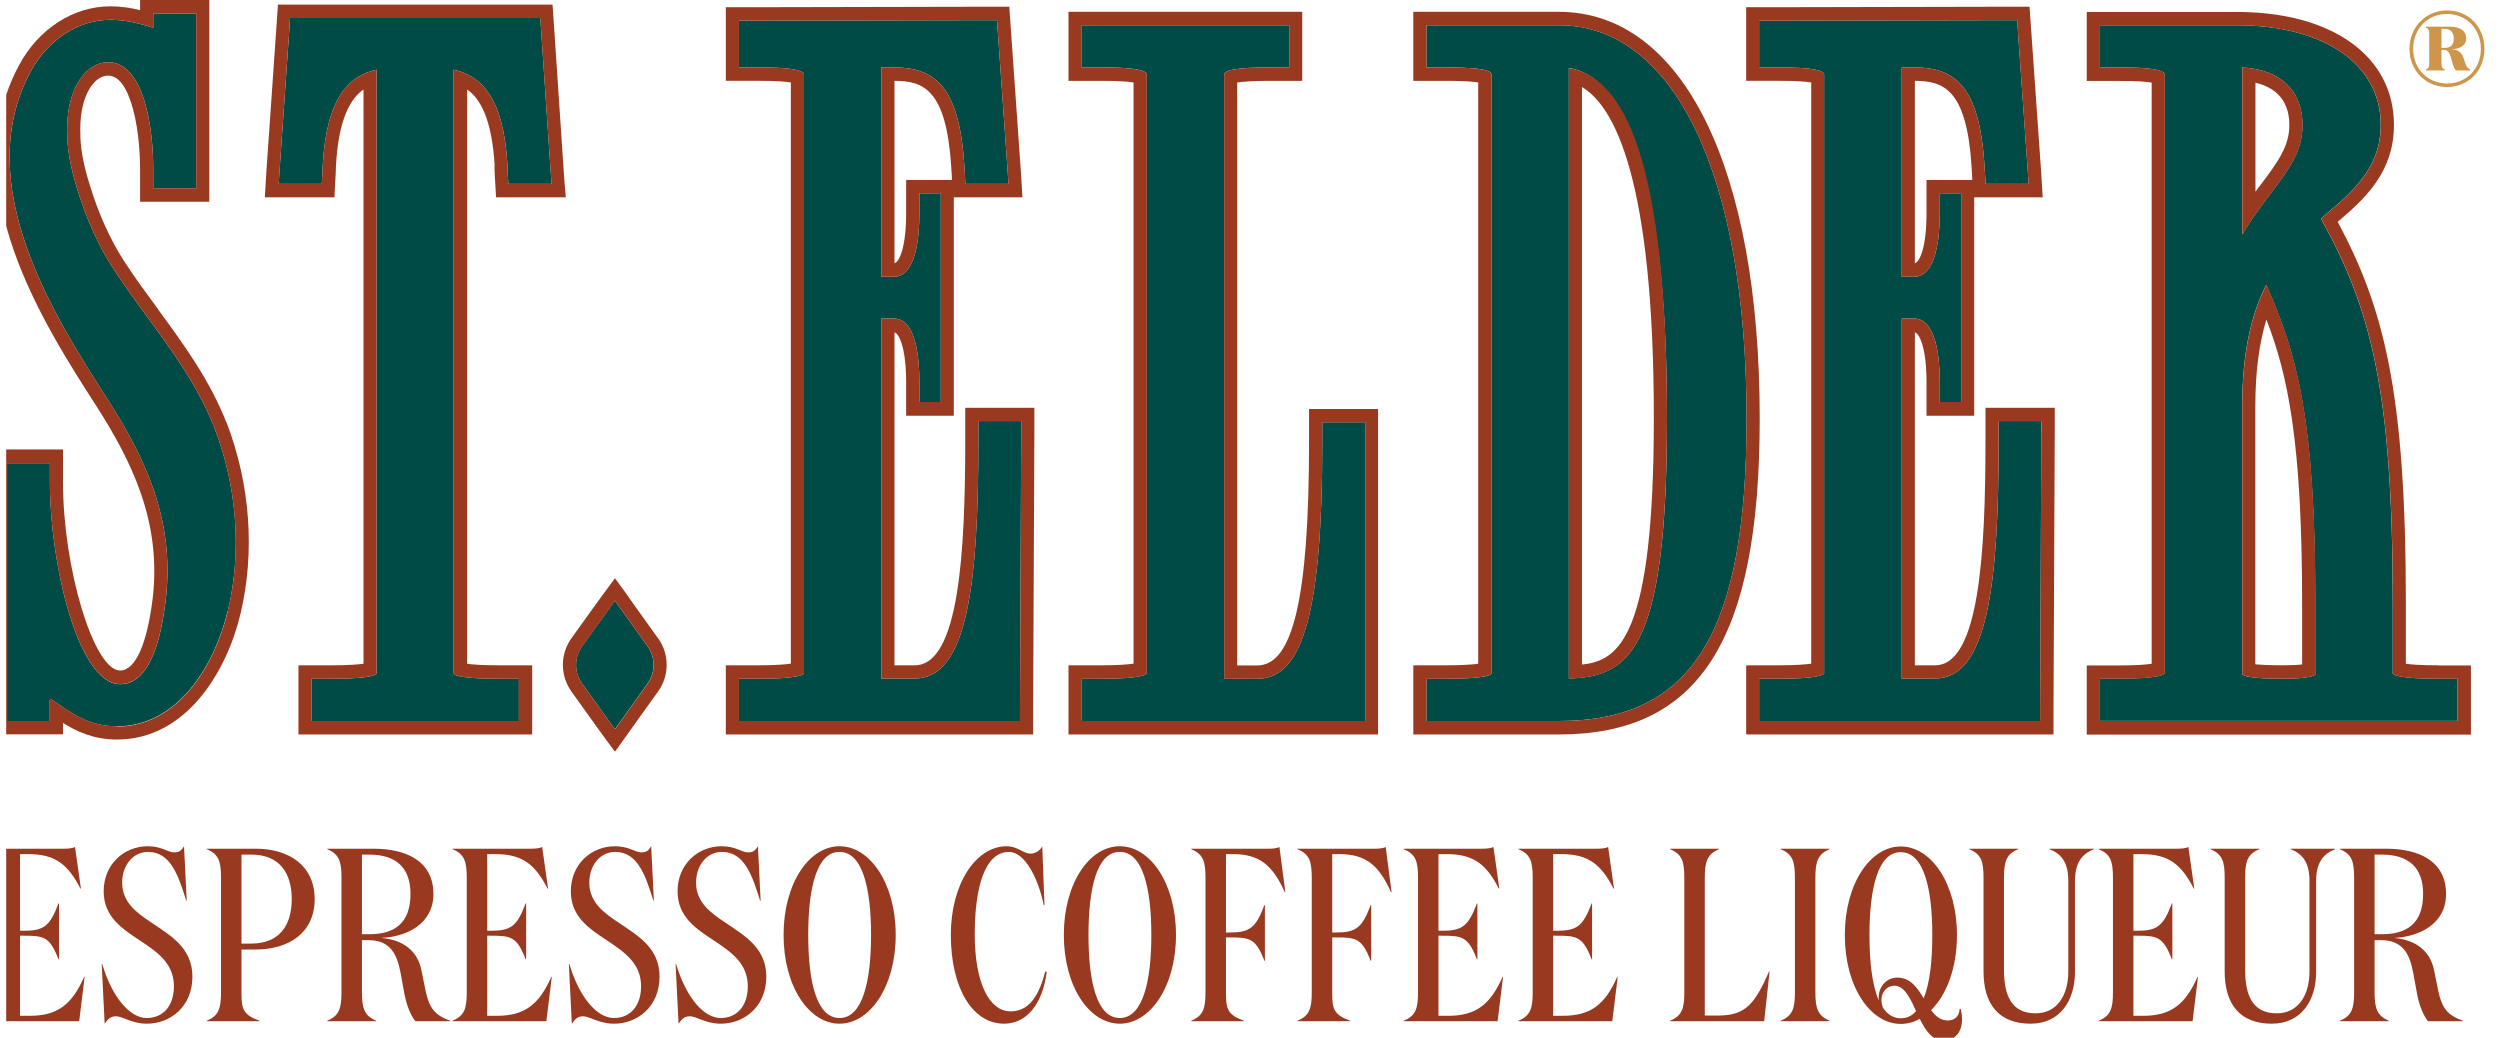
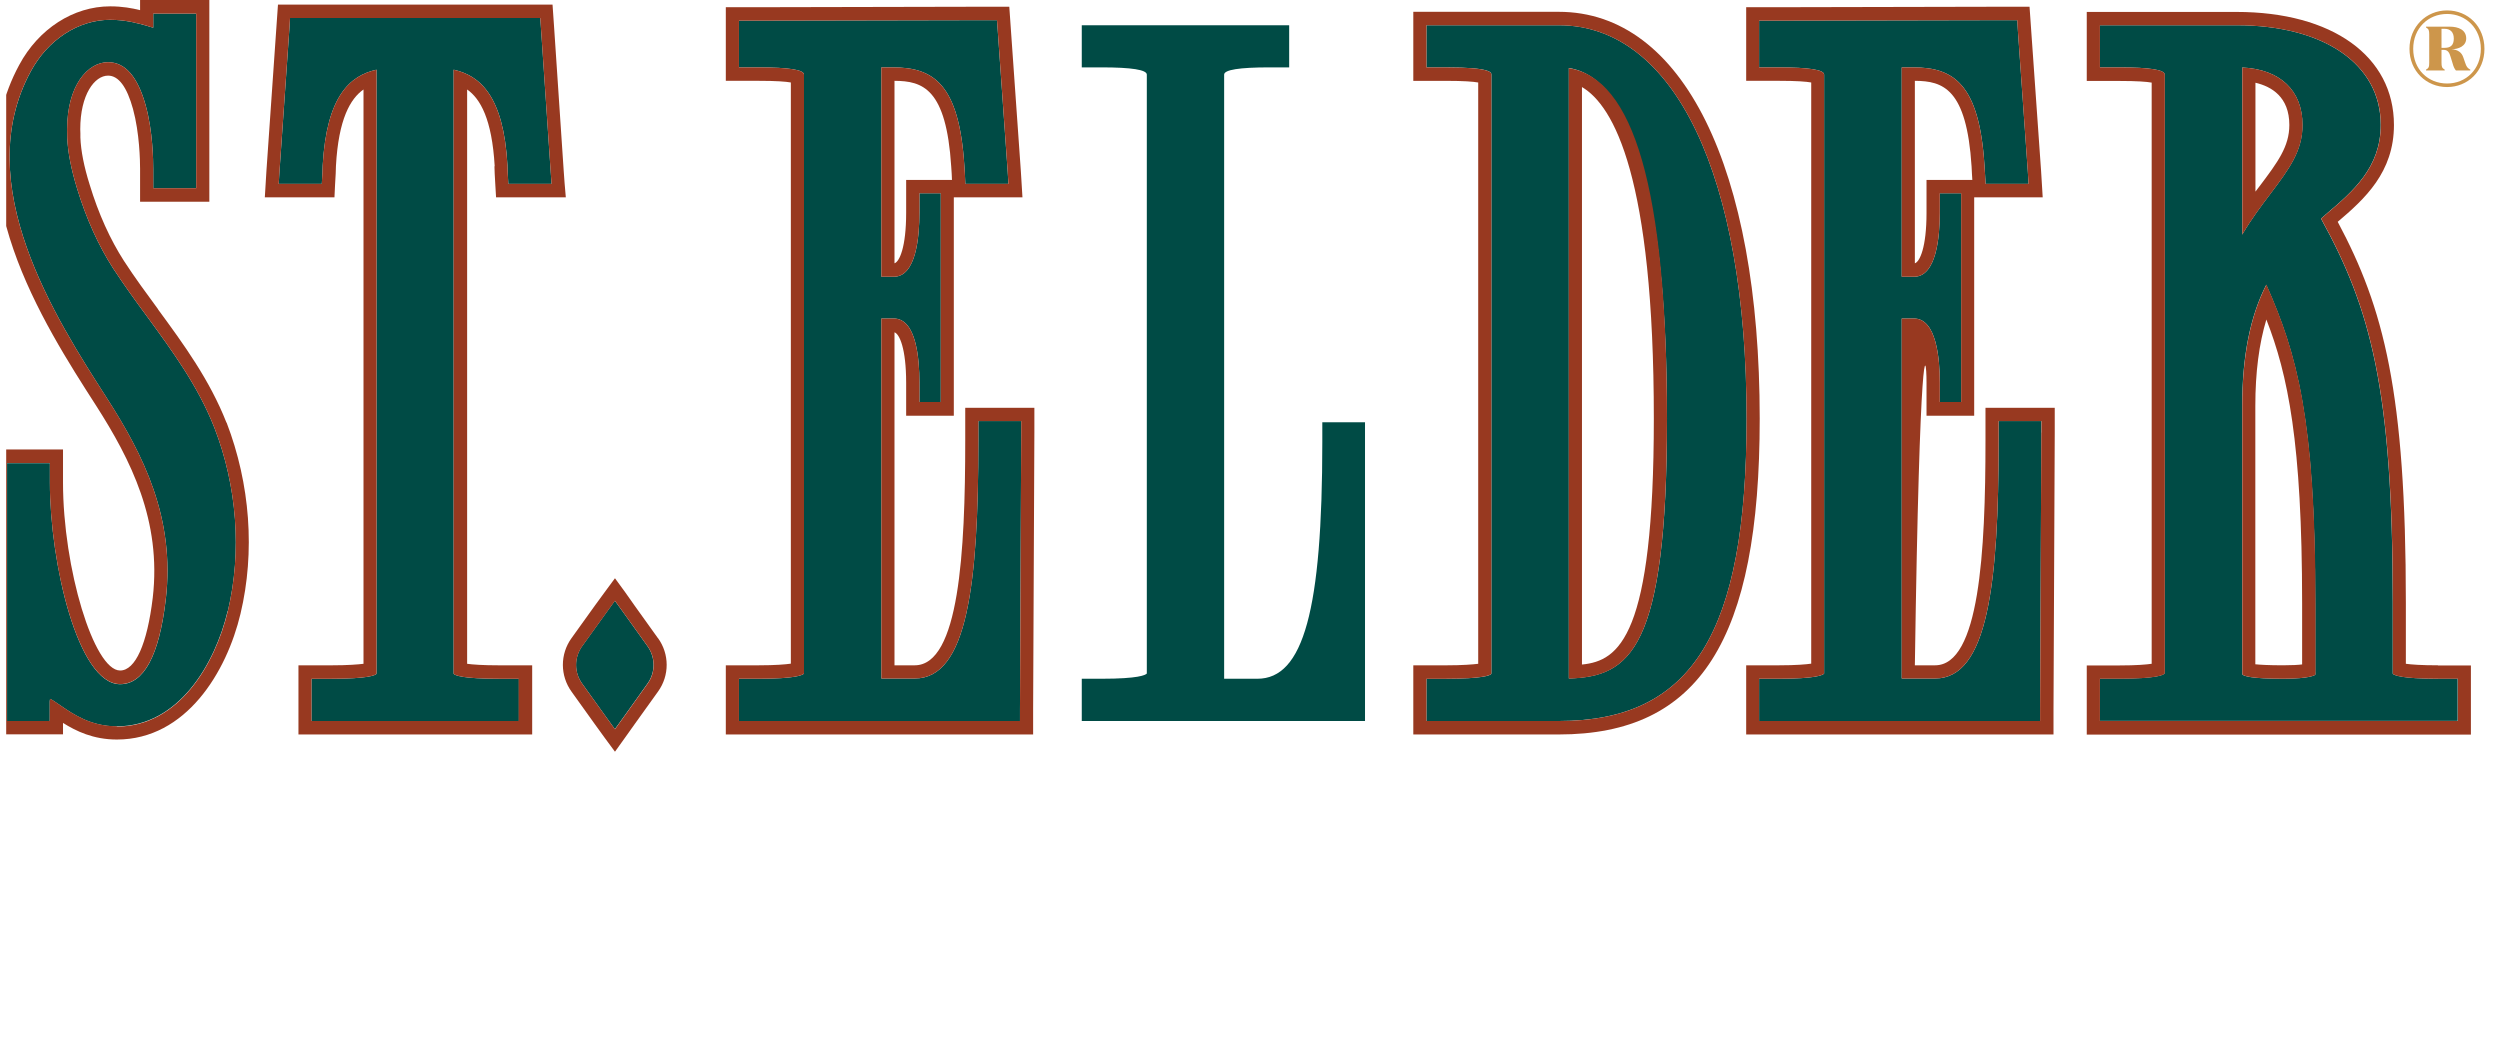
<svg xmlns="http://www.w3.org/2000/svg" width="212" height="88" viewBox="0 0 212 88" fill="none">
  <g clip-path="url(#clip0_583_454)">
    <path d="M19.312 51.792C18.238 56.311 15.144 61.594 9.902 61.594C7.702 61.594 6.229 60.583 5.145 59.84C4.85 59.647 4.45 59.346 4.25 59.27C4.239 59.303 4.218 59.389 4.218 59.485V61.153H0.598V39.277H4.229V40.923C4.229 47.735 6.608 58.022 10.186 58.022C12.197 58.022 13.502 55.601 14.059 50.834C14.87 43.926 12.144 38.567 9.081 33.789C4.713 26.988 -2.581 15.625 2.608 6.059C4.06 3.369 6.639 1.68 9.344 1.68C10.681 1.68 11.702 1.981 12.449 2.185C12.649 2.25 12.828 2.314 12.996 2.347V1.152H16.638V15.959H12.996V14.312C12.996 13.602 12.965 11.138 12.354 8.932C11.681 6.511 10.618 5.274 9.165 5.274C7.45 5.274 5.692 7.232 5.692 10.966C5.692 11.213 5.702 11.472 5.702 11.719C5.755 12.903 6.029 14.345 6.544 16.013C7.323 18.563 8.355 20.833 9.586 22.749C10.502 24.148 11.502 25.536 12.491 26.87C14.596 29.754 16.796 32.735 18.185 36.286C20.101 41.246 20.522 46.766 19.322 51.813L19.312 51.792Z" fill="#004B45" />
    <path d="M42.34 57.56H44.003V61.143H26.415V57.56H28.089C31.236 57.56 31.825 57.258 31.92 57.151C31.92 57.14 31.931 57.108 31.931 57.032V5.909C29.731 6.404 27.7 8.061 27.363 14.033L27.342 14.668L27.289 15.593H23.637L23.7 14.56L24.542 2.433L24.595 1.529H45.813L45.877 2.433L46.698 14.56L46.771 15.593H43.108L43.056 14.668L43.035 14.033C42.709 8.072 40.667 6.404 38.467 5.909V57.14C38.593 57.269 39.182 57.56 42.319 57.56H42.34Z" fill="#004B45" />
    <path d="M173.106 35.725V36.694L173.001 60.173V61.142H149.172V57.558H150.845C153.992 57.558 154.582 57.246 154.687 57.117V6.327C154.687 5.918 153.393 5.714 150.845 5.714H149.172V1.754H150.151L170.149 1.711H171.064L171.117 2.615L171.959 14.559L172.022 15.592H168.38L168.328 14.688L168.286 14.043C167.854 7.102 165.644 5.714 162.255 5.714H161.265V23.469H162.307C164.212 23.469 164.497 20.069 164.497 18.035V16.388H166.307V34.09H164.497V32.443C164.497 30.42 164.212 27.009 162.307 27.009H161.265V57.537H164.097C168.57 57.537 169.486 49.477 169.486 37.361V35.704H173.117L173.106 35.725Z" fill="#004B45" />
    <path d="M86.599 35.725V36.694L86.493 60.173V61.142H62.664V57.558H64.338C67.485 57.558 68.064 57.246 68.179 57.117V6.327C68.179 5.918 66.885 5.714 64.338 5.714H62.664V1.754H63.643L83.63 1.711H84.546L84.609 2.615L85.451 14.559L85.514 15.592H81.862L81.82 14.688L81.778 14.043C81.336 7.102 79.136 5.714 75.726 5.714H74.737V23.469H75.789C77.694 23.469 77.968 20.069 77.968 18.035V16.388H79.778V34.09H77.968V32.443C77.968 30.42 77.705 27.009 75.789 27.009H74.737V57.537H77.568C82.052 57.537 82.967 49.477 82.967 37.361V35.704H86.599V35.725Z" fill="#004B45" />
    <path d="M115.753 35.821V61.141H91.734V57.558H93.408C96.555 57.558 97.134 57.245 97.25 57.116V6.326C97.25 5.918 95.955 5.713 93.408 5.713H91.734V2.141H109.322V5.713H107.649C105.101 5.713 103.807 5.918 103.807 6.326V57.558H106.628C110.533 57.558 112.132 51.736 112.132 37.468V35.81H115.764L115.753 35.821Z" fill="#004B45" />
    <path d="M132.185 2.141H120.965V5.713H122.628C126.47 5.713 126.47 6.165 126.47 6.326V57.03C126.47 57.095 126.47 57.138 126.459 57.149C126.375 57.267 125.775 57.558 122.628 57.558H120.965V61.141H132.185C143.489 61.141 148.11 53.705 148.11 35.498C148.11 14.924 142.005 2.141 132.185 2.141ZM133.037 57.547V5.767C138.479 6.628 141.363 16.84 141.363 35.488C141.363 55.126 138.237 57.375 133.037 57.536V57.547Z" fill="#004B45" />
    <path d="M206.746 57.558C203.62 57.558 203.03 57.256 202.904 57.138V51.144C202.904 32.991 201.031 26.18 196.82 18.54C196.957 18.411 197.105 18.303 197.22 18.185C199.536 16.226 201.883 14.214 201.883 10.588C201.883 5.444 197.084 2.141 189.653 2.141H178.064V5.713H179.727C182.285 5.713 183.569 5.918 183.569 6.326V57.03C183.569 57.084 183.559 57.106 183.559 57.106C183.453 57.245 182.875 57.547 179.727 57.547H178.064V61.13H208.409V57.547H206.735L206.746 57.558ZM190.147 5.724C193.347 5.875 195.252 7.672 195.252 10.598C195.252 12.815 194.105 14.343 192.516 16.452C191.768 17.442 190.926 18.55 190.137 19.896V5.724H190.147ZM196.347 57.03C196.347 57.17 196.336 57.224 196.336 57.224C196.305 57.235 195.926 57.558 193.6 57.558C190.895 57.558 190.274 57.332 190.147 57.192C190.147 57.192 190.137 57.149 190.137 57.03V34.412C190.137 30.215 190.811 26.825 192.179 24.146C194.768 30 196.336 35.466 196.336 51.144V57.03H196.347Z" fill="#004B45" />
    <path d="M54.898 57.979L52.941 60.723L52.141 61.831L51.341 60.723L49.373 57.979C48.678 57.032 48.678 55.741 49.373 54.783L51.341 52.05L52.141 50.941L52.941 52.05L54.898 54.783C55.593 55.741 55.593 57.032 54.898 57.979Z" fill="#004B45" />
    <path d="M19.205 35.843C17.773 32.196 15.563 29.183 13.426 26.267L13.374 26.18C12.458 24.932 11.416 23.523 10.511 22.124C9.343 20.305 8.353 18.132 7.606 15.667C7.122 14.129 6.859 12.784 6.817 11.665V11.309C6.806 11.191 6.806 11.083 6.806 10.965C6.806 8.006 8.027 6.413 9.164 6.413C10.058 6.413 10.764 7.371 11.279 9.243C11.837 11.288 11.879 13.644 11.879 14.322V17.109H17.752V0H11.879V0.861C11.195 0.689 10.364 0.538 9.343 0.538C6.227 0.538 3.27 2.443 1.628 5.509C-3.877 15.678 3.648 27.396 8.153 34.402C11.09 38.996 13.711 44.161 12.953 50.693C12.479 54.621 11.479 56.859 10.185 56.859C7.964 56.859 5.343 48.207 5.343 40.901V38.114H-0.52V62.272H5.343V61.303C6.438 61.992 7.911 62.713 9.911 62.713C15.784 62.713 19.226 56.967 20.394 52.049C21.647 46.798 21.215 41.041 19.215 35.833L19.205 35.843ZM9.9 61.583C7.701 61.583 6.227 60.571 5.143 59.829C4.848 59.635 4.448 59.334 4.248 59.258C4.238 59.291 4.217 59.377 4.217 59.474V61.142H0.596V39.265H4.227V40.912C4.227 47.723 6.606 58.01 10.185 58.01C12.195 58.01 13.5 55.589 14.058 50.822C14.868 43.914 12.142 38.555 9.08 33.778C4.712 26.988 -2.582 15.624 2.606 6.058C4.059 3.368 6.638 1.679 9.343 1.679C10.679 1.679 11.7 1.98 12.448 2.184C12.648 2.249 12.826 2.314 12.995 2.346V1.151H16.637V15.958H12.995V14.312C12.995 13.601 12.963 11.137 12.353 8.931C11.679 6.51 10.616 5.273 9.164 5.273C7.448 5.273 5.69 7.231 5.69 10.965C5.69 11.213 5.701 11.471 5.701 11.718C5.754 12.902 6.027 14.344 6.543 16.012C7.322 18.562 8.353 20.832 9.585 22.748C10.5 24.147 11.5 25.535 12.49 26.869C14.595 29.753 16.794 32.734 18.184 36.285C20.099 41.245 20.52 46.766 19.321 51.812C18.247 56.332 15.153 61.615 9.911 61.615L9.9 61.583Z" fill="#983920" />
    <path d="M41.929 14.098L41.95 14.722L42.002 15.647L42.066 16.734H47.981L47.876 15.507L47.802 14.485L46.991 2.358L46.928 1.443L46.855 0.389H23.573L23.499 1.443L23.436 2.347L22.594 14.485L22.531 15.518L22.457 16.734H28.362L28.414 15.647L28.467 14.732L28.488 14.076C28.709 10.084 29.709 8.373 30.825 7.588V56.29C30.372 56.344 29.541 56.419 28.099 56.419H25.309V62.283H45.129V56.419H42.35C40.897 56.419 40.076 56.354 39.613 56.29V7.588C40.729 8.373 41.718 10.084 41.95 14.098H41.929ZM44.002 61.143H26.415V57.56H28.088C31.235 57.56 31.825 57.258 31.919 57.151C31.919 57.14 31.93 57.108 31.93 57.032V5.909C29.73 6.404 27.699 8.061 27.362 14.033L27.341 14.668L27.288 15.593H23.636L23.699 14.56L24.541 2.433L24.594 1.529H45.813L45.876 2.433L46.697 14.56L46.77 15.593H43.108L43.055 14.668L43.034 14.033C42.708 8.072 40.666 6.404 38.466 5.909V57.14C38.592 57.269 39.182 57.56 42.318 57.56H43.981V61.143H44.002Z" fill="#983920" />
-     <path d="M168.369 34.584V37.382C168.369 46.798 167.853 56.418 164.096 56.418H162.38V28.182C162.791 28.311 163.369 29.516 163.369 32.465V35.252H167.411V16.733H173.221L173.147 15.517L173.084 14.495L172.242 2.529L172.179 1.625L172.105 0.57H170.169L150.171 0.613H148.076V6.854H150.865C152.37 6.854 153.17 6.919 153.591 6.994V56.278C153.139 56.342 152.318 56.418 150.865 56.418H148.076V62.282H174.137V60.173L174.242 36.694V34.584H168.379H168.369ZM173.105 36.694L173 60.173V61.142H149.171V57.558H150.844C153.991 57.558 154.581 57.246 154.686 57.117V6.327C154.686 5.918 153.391 5.714 150.844 5.714H149.171V1.754H150.15L170.148 1.711H171.063L171.116 2.615L171.958 14.559L172.021 15.592H168.379L168.327 14.688L168.285 14.043C167.853 7.102 165.643 5.714 162.254 5.714H161.264V23.469H162.306C164.211 23.469 164.496 20.069 164.496 18.035V16.388H166.306V34.09H164.496V32.443C164.496 30.42 164.211 27.009 162.306 27.009H161.264V57.537H164.096C168.569 57.537 169.485 49.477 169.485 37.361V35.704H173.116V36.672L173.105 36.694ZM163.369 15.258V18.046C163.369 21.005 162.791 22.199 162.38 22.328V6.854C164.769 6.865 166.769 7.511 167.19 14.118L167.222 14.753L167.253 15.258H163.369Z" fill="#983920" />
+     <path d="M168.369 34.584V37.382C168.369 46.798 167.853 56.418 164.096 56.418H162.38C162.791 28.311 163.369 29.516 163.369 32.465V35.252H167.411V16.733H173.221L173.147 15.517L173.084 14.495L172.242 2.529L172.179 1.625L172.105 0.57H170.169L150.171 0.613H148.076V6.854H150.865C152.37 6.854 153.17 6.919 153.591 6.994V56.278C153.139 56.342 152.318 56.418 150.865 56.418H148.076V62.282H174.137V60.173L174.242 36.694V34.584H168.379H168.369ZM173.105 36.694L173 60.173V61.142H149.171V57.558H150.844C153.991 57.558 154.581 57.246 154.686 57.117V6.327C154.686 5.918 153.391 5.714 150.844 5.714H149.171V1.754H150.15L170.148 1.711H171.063L171.116 2.615L171.958 14.559L172.021 15.592H168.379L168.327 14.688L168.285 14.043C167.853 7.102 165.643 5.714 162.254 5.714H161.264V23.469H162.306C164.211 23.469 164.496 20.069 164.496 18.035V16.388H166.306V34.09H164.496V32.443C164.496 30.42 164.211 27.009 162.306 27.009H161.264V57.537H164.096C168.569 57.537 169.485 49.477 169.485 37.361V35.704H173.116V36.672L173.105 36.694ZM163.369 15.258V18.046C163.369 21.005 162.791 22.199 162.38 22.328V6.854C164.769 6.865 166.769 7.511 167.19 14.118L167.222 14.753L167.253 15.258H163.369Z" fill="#983920" />
    <path d="M81.852 34.584V37.382C81.852 46.798 81.336 56.418 77.568 56.418H75.853V28.182C76.263 28.311 76.842 29.516 76.842 32.465V35.252H80.884V16.733H86.704L86.63 15.517L86.567 14.495L85.725 2.529L85.662 1.625L85.588 0.57H83.631L63.633 0.613H61.549V6.854H64.338C65.843 6.854 66.643 6.919 67.064 6.994V56.278C66.612 56.342 65.78 56.418 64.338 56.418H61.549V62.282H87.609V60.173L87.715 36.694V34.584H81.852ZM86.599 36.694L86.494 60.173V61.142H62.664V57.558H64.338C67.485 57.558 68.064 57.246 68.18 57.117V6.327C68.18 5.918 66.885 5.714 64.338 5.714H62.664V1.754H63.643L83.631 1.711H84.546L84.61 2.615L85.452 14.559L85.515 15.592H81.863L81.82 14.688L81.778 14.043C81.336 7.102 79.137 5.714 75.726 5.714H74.737V23.469H75.79C77.695 23.469 77.968 20.069 77.968 18.035V16.388H79.779V34.09H77.968V32.443C77.968 30.42 77.705 27.009 75.79 27.009H74.737V57.537H77.568C82.052 57.537 82.968 49.477 82.968 37.361V35.704H86.599V36.672V36.694ZM76.842 15.258V18.046C76.842 21.005 76.263 22.199 75.853 22.328V6.854C78.252 6.865 80.242 7.511 80.663 14.118L80.705 14.753L80.726 15.258H76.842Z" fill="#983920" />
-     <path d="M111.007 34.683V37.48C111.007 50.587 109.66 56.43 106.618 56.43H104.913V6.996C105.324 6.931 106.134 6.856 107.639 6.856H110.428V1.002H90.609V6.856H93.399C94.904 6.856 95.704 6.92 96.125 6.996V56.279C95.672 56.344 94.841 56.419 93.399 56.419H90.609V62.283H116.859V34.683H110.997H111.007ZM115.754 61.143H91.736V57.56H93.409C96.556 57.56 97.135 57.248 97.251 57.118V6.328C97.251 5.92 95.956 5.715 93.409 5.715H91.736V2.143H109.323V5.715H107.65C105.103 5.715 103.808 5.92 103.808 6.328V57.56H106.629C110.534 57.56 112.134 51.738 112.134 37.47V35.812H115.765V61.132L115.754 61.143Z" fill="#983920" />
    <path d="M132.183 1.002H119.848V6.856H122.626C124.131 6.856 124.931 6.92 125.352 6.996V56.29C124.9 56.344 124.068 56.419 122.626 56.419H119.848V62.283H132.183C144.119 62.283 149.224 54.278 149.224 35.5C149.224 14.227 142.698 1.002 132.183 1.002ZM132.183 61.143H120.963V57.56H122.626C125.773 57.56 126.363 57.258 126.458 57.151C126.468 57.14 126.468 57.108 126.468 57.032V6.328C126.468 6.167 126.468 5.715 122.626 5.715H120.963V2.143H132.183C142.003 2.143 148.108 14.915 148.108 35.5C148.108 53.707 143.487 61.143 132.183 61.143Z" fill="#983920" />
    <path d="M133.035 5.768V57.547C138.235 57.386 141.361 55.137 141.361 35.499C141.361 15.861 138.487 6.628 133.035 5.778V5.768ZM134.151 56.353V7.382C136.856 8.974 140.245 15.054 140.245 35.499C140.245 53.964 137.308 56.041 134.151 56.353Z" fill="#983920" />
    <path d="M192.188 24.146C190.82 26.826 190.146 30.215 190.146 34.412V57.031C190.146 57.149 190.157 57.192 190.157 57.192C190.283 57.332 190.904 57.558 193.609 57.558C195.925 57.558 196.314 57.235 196.346 57.224C196.346 57.224 196.356 57.171 196.356 57.031V51.145C196.356 35.456 194.788 30 192.199 24.146H192.188ZM195.23 56.342C194.893 56.385 194.367 56.417 193.599 56.417C192.399 56.417 191.683 56.374 191.252 56.331V34.423C191.252 31.582 191.567 29.161 192.188 27.095C194.009 31.776 195.22 37.479 195.22 51.156V56.342H195.23Z" fill="#983920" />
    <path d="M206.744 56.418C205.302 56.418 204.481 56.353 204.017 56.289V51.145C204.017 33.229 202.155 26.148 198.239 18.81C200.523 16.873 203.007 14.613 203.007 10.599C203.007 4.767 197.776 1.012 189.661 1.012H176.957V6.865H179.736C181.251 6.865 182.041 6.93 182.462 7.005V56.289C182.02 56.353 181.199 56.429 179.736 56.429H176.957V62.293H209.533V56.429H206.744V56.418ZM208.417 61.142H178.073V57.559H179.736C182.883 57.559 183.462 57.246 183.567 57.117C183.567 57.117 183.577 57.096 183.577 57.042V6.327C183.577 5.919 182.293 5.714 179.736 5.714H178.073V2.142H189.661C197.092 2.142 201.891 5.445 201.891 10.589C201.891 14.215 199.544 16.227 197.229 18.186C197.102 18.304 196.966 18.412 196.829 18.541C201.039 26.17 202.912 32.992 202.912 51.145V57.139C203.039 57.268 203.628 57.559 206.754 57.559H208.428V61.142H208.417Z" fill="#983920" />
    <path d="M190.146 5.725V19.896C190.936 18.551 191.778 17.443 192.525 16.453C194.115 14.344 195.262 12.816 195.262 10.599C195.262 7.683 193.357 5.875 190.157 5.725H190.146ZM191.599 15.807C191.483 15.958 191.378 16.109 191.262 16.248V7.016C192.63 7.339 194.136 8.221 194.136 10.599C194.136 12.428 193.146 13.752 191.641 15.754L191.599 15.807Z" fill="#983920" />
    <path d="M55.791 54.114L53.833 51.381L53.044 50.262L52.149 49.035L51.244 50.262L50.434 51.37L48.465 54.114C47.486 55.47 47.486 57.299 48.476 58.666L50.434 61.399L51.244 62.518L52.149 63.745L53.044 62.497L53.833 61.388L55.801 58.644C56.78 57.288 56.78 55.459 55.791 54.103V54.114ZM52.949 60.732L52.149 61.84L51.349 60.732L49.381 57.988C48.686 57.041 48.686 55.75 49.381 54.792L51.349 52.059L52.149 50.95L52.949 52.059L54.907 54.792C55.601 55.75 55.601 57.041 54.907 57.988L52.949 60.732Z" fill="#983920" />
    <path d="M207.513 7.382C205.745 7.382 204.324 6.016 204.324 4.143C204.324 2.271 205.735 0.883 207.513 0.883C209.292 0.883 210.681 2.249 210.681 4.143C210.681 6.037 209.271 7.382 207.513 7.382ZM207.513 1.184C205.903 1.184 204.64 2.4 204.64 4.143C204.64 5.886 205.903 7.081 207.513 7.081C209.124 7.081 210.376 5.865 210.376 4.143C210.376 2.422 209.124 1.184 207.513 1.184ZM207.724 2.26C208.492 2.26 209.134 2.54 209.134 3.261C209.134 3.907 208.482 4.176 207.882 4.176C208.44 4.208 208.755 4.455 208.892 4.875L209.04 5.305C209.166 5.693 209.25 5.768 209.482 5.908V5.973H208.261C208.145 5.843 208.05 5.639 207.987 5.391L207.808 4.81C207.713 4.477 207.577 4.229 207.24 4.229H207.04V5.305C207.04 5.65 207.071 5.768 207.313 5.908V5.973H205.724V5.908C205.966 5.779 205.998 5.661 205.998 5.305V2.927C205.998 2.583 205.966 2.465 205.724 2.325V2.26H207.724ZM207.04 4.057H207.303C207.777 4.057 208.082 3.863 208.082 3.272C208.082 2.723 207.787 2.443 207.303 2.443H207.04V4.057Z" fill="#CD964B" />
-     <path d="M-1.247 71.97H5.379C5.734 71.97 6.131 71.949 6.361 71.823L6.863 75.355H6.821C5.797 73.37 4.752 72.429 2.411 72.429H1.7V78.929H2.014C3.707 78.929 4.229 78.553 4.961 76.609H5.003V81.354H4.961C4.229 79.431 3.707 79.347 2.014 79.347H1.7V86.14H2.536C4.877 86.14 6.11 85.178 7.134 82.838H7.176L6.716 86.6H-1.247V86.558C-0.223 86.14 -0.034 85.513 -0.034 84.133V74.436C-0.034 73.056 -0.223 72.429 -1.247 72.011V71.97ZM12.554 72.241C11.279 72.241 10.359 73.37 10.359 74.854C10.359 76.505 11.572 77.404 12.909 78.281C14.518 79.368 16.316 80.413 16.316 82.817C16.316 85.408 14.393 86.809 12.47 86.809C11.133 86.809 10.443 86.182 9.816 86.182C9.398 86.182 9.168 86.391 8.876 86.809L8.625 81.751H8.667C9.523 84.614 11.028 86.328 12.449 86.328C13.808 86.328 14.748 85.325 14.748 83.632C14.748 81.688 13.327 80.727 11.885 79.765C10.359 78.762 8.792 77.738 8.792 75.585C8.792 73.265 10.547 71.761 12.533 71.761C13.724 71.761 14.226 72.283 14.79 72.283C15.229 72.283 15.417 72.074 15.605 71.761L15.835 76.379H15.793C15.146 74.331 14.498 72.241 12.554 72.241ZM21.689 80.518H20.477V84.217C20.477 85.534 20.602 86.056 22.003 86.558V86.6H17.53V86.558C18.554 86.14 18.742 85.513 18.742 84.133V74.436C18.742 73.056 18.554 72.429 17.53 72.011V71.97H21.689C24.469 71.97 26.684 73.37 26.684 76.254C26.684 79.117 24.469 80.518 21.689 80.518ZM20.477 80.016H21.313C23.674 80.016 24.74 78.49 24.74 76.254C24.74 73.997 23.674 72.471 21.313 72.471H20.477V80.016ZM30.692 72.471V79.222H31.319C33.325 79.222 34.809 78.407 34.809 75.794C34.809 73.516 33.513 72.471 31.319 72.471H30.692ZM27.745 71.97H31.653C34.391 71.97 36.753 72.973 36.753 75.815C36.753 78.365 34.454 79.452 32.322 79.535C34.266 79.703 35.394 80.685 35.729 82.231L36.084 83.987C36.397 85.513 36.899 86.098 38.174 86.558V86.6H35.227C34.872 86.182 34.495 85.325 34.307 84.342L33.973 82.524C33.68 80.915 33.095 79.724 31.235 79.724H30.692V84.133C30.692 85.513 30.901 86.14 31.904 86.558V86.6H27.745V86.558C28.769 86.14 28.957 85.513 28.957 84.133V74.436C28.957 73.056 28.769 72.429 27.745 72.011V71.97ZM38.368 71.97H44.993C45.349 71.97 45.746 71.949 45.975 71.823L46.477 75.355H46.435C45.411 73.37 44.366 72.429 42.025 72.429H41.315V78.929H41.628C43.321 78.929 43.844 78.553 44.575 76.609H44.617V81.354H44.575C43.844 79.431 43.321 79.347 41.628 79.347H41.315V86.14H42.151C44.492 86.14 45.725 85.178 46.749 82.838H46.791L46.331 86.6H38.368V86.558C39.392 86.14 39.58 85.513 39.58 84.133V74.436C39.58 73.056 39.392 72.429 38.368 72.011V71.97ZM52.168 72.241C50.894 72.241 49.974 73.37 49.974 74.854C49.974 76.505 51.186 77.404 52.524 78.281C54.133 79.368 55.93 80.413 55.93 82.817C55.93 85.408 54.008 86.809 52.085 86.809C50.747 86.809 50.057 86.182 49.431 86.182C49.013 86.182 48.783 86.391 48.49 86.809L48.239 81.751H48.281C49.138 84.614 50.643 86.328 52.064 86.328C53.422 86.328 54.363 85.325 54.363 83.632C54.363 81.688 52.942 80.727 51.5 79.765C49.974 78.762 48.406 77.738 48.406 75.585C48.406 73.265 50.162 71.761 52.148 71.761C53.339 71.761 53.84 72.283 54.405 72.283C54.844 72.283 55.032 72.074 55.22 71.761L55.45 76.379H55.408C54.76 74.331 54.112 72.241 52.168 72.241ZM61.22 72.241C59.945 72.241 59.025 73.37 59.025 74.854C59.025 76.505 60.238 77.404 61.575 78.281C63.184 79.368 64.982 80.413 64.982 82.817C64.982 85.408 63.059 86.809 61.136 86.809C59.799 86.809 59.109 86.182 58.482 86.182C58.064 86.182 57.834 86.391 57.541 86.809L57.291 81.751H57.333C58.189 84.614 59.694 86.328 61.115 86.328C62.474 86.328 63.414 85.325 63.414 83.632C63.414 81.688 61.993 80.727 60.551 79.765C59.025 78.762 57.458 77.738 57.458 75.585C57.458 73.265 59.214 71.761 61.199 71.761C62.39 71.761 62.892 72.283 63.456 72.283C63.895 72.283 64.083 72.074 64.271 71.761L64.501 76.379H64.459C63.812 74.331 63.164 72.241 61.22 72.241ZM75.956 79.285C75.956 83.674 73.762 86.809 71.191 86.809C68.62 86.809 66.447 83.674 66.447 79.285C66.447 74.896 68.62 71.761 71.191 71.761C73.762 71.761 75.956 74.896 75.956 79.285ZM73.866 79.285C73.866 75.314 73.135 72.241 71.191 72.241C69.247 72.241 68.537 75.314 68.537 79.285C68.537 83.256 69.247 86.328 71.191 86.328C73.135 86.328 73.866 83.256 73.866 79.285ZM88.385 71.761L88.573 76.756H88.51C88.029 74.373 86.859 72.241 85.563 72.241C83.536 72.241 82.658 75.188 82.658 79.243C82.658 83.339 83.891 85.764 85.689 85.764C86.943 85.764 87.988 84.948 88.636 82.378L88.761 82.42C88.427 85.095 87.089 86.809 85.145 86.809C82.491 86.809 80.631 83.841 80.631 79.264C80.631 75 82.721 71.761 85.375 71.761C86.274 71.761 86.775 72.388 87.403 72.388C87.841 72.388 88.239 72.074 88.385 71.761ZM99.723 79.285C99.723 83.674 97.528 86.809 94.957 86.809C92.387 86.809 90.213 83.674 90.213 79.285C90.213 74.896 92.387 71.761 94.957 71.761C97.528 71.761 99.723 74.896 99.723 79.285ZM97.633 79.285C97.633 75.314 96.901 72.241 94.957 72.241C93.014 72.241 92.303 75.314 92.303 79.285C92.303 83.256 93.014 86.328 94.957 86.328C96.901 86.328 97.633 83.256 97.633 79.285ZM103.961 79.494V84.217C103.961 85.534 104.086 86.056 105.487 86.558V86.6H101.014V86.558C102.038 86.14 102.226 85.513 102.226 84.133V74.436C102.226 73.056 102.038 72.429 101.014 72.011V71.97H107.535C107.89 71.97 108.287 71.949 108.496 71.823L108.998 75.669H108.956C107.953 73.454 106.887 72.429 104.567 72.429H103.961V79.076H104.274C105.967 79.076 106.49 78.699 107.221 76.756H107.263V81.479H107.221C106.49 79.556 105.967 79.494 104.274 79.494H103.961ZM112.972 79.494V84.217C112.972 85.534 113.097 86.056 114.497 86.558V86.6H110.025V86.558C111.049 86.14 111.237 85.513 111.237 84.133V74.436C111.237 73.056 111.049 72.429 110.025 72.011V71.97H116.545C116.901 71.97 117.298 71.949 117.507 71.823L118.008 75.669H117.967C116.963 73.454 115.898 72.429 113.578 72.429H112.972V79.076H113.285C114.978 79.076 115.5 78.699 116.232 76.756H116.274V81.479H116.232C115.5 79.556 114.978 79.494 113.285 79.494H112.972ZM119.035 71.97H125.661C126.016 71.97 126.413 71.949 126.643 71.823L127.145 75.355H127.103C126.079 73.37 125.034 72.429 122.693 72.429H121.982V78.929H122.296C123.989 78.929 124.511 78.553 125.243 76.609H125.284V81.354H125.243C124.511 79.431 123.989 79.347 122.296 79.347H121.982V86.14H122.818C125.159 86.14 126.392 85.178 127.416 82.838H127.458L126.998 86.6H119.035V86.558C120.059 86.14 120.248 85.513 120.248 84.133V74.436C120.248 73.056 120.059 72.429 119.035 72.011V71.97ZM128.76 71.97H135.386C135.741 71.97 136.138 71.949 136.368 71.823L136.87 75.355H136.828C135.804 73.37 134.759 72.429 132.418 72.429H131.707V78.929H132.021C133.714 78.929 134.236 78.553 134.968 76.609H135.009V81.354H134.968C134.236 79.431 133.714 79.347 132.021 79.347H131.707V86.14H132.543C134.884 86.14 136.117 85.178 137.141 82.838H137.183L136.723 86.6H128.76V86.558C129.784 86.14 129.973 85.513 129.973 84.133V74.436C129.973 73.056 129.784 72.429 128.76 72.011V71.97ZM141.618 71.97H145.777V72.011C144.774 72.429 144.565 73.056 144.565 74.436V86.119H145.673C148.013 86.119 148.787 85.178 150.02 82.378H150.062L149.602 86.6H141.618V86.558C142.642 86.14 142.83 85.513 142.83 84.133V74.436C142.83 73.056 142.642 72.429 141.618 72.011V71.97ZM153.943 84.133C153.943 85.513 154.152 86.14 155.155 86.558V86.6H150.996V86.558C152.02 86.14 152.208 85.513 152.208 84.133V74.436C152.208 73.056 152.02 72.429 150.996 72.011V71.97H155.155V72.011C154.152 72.429 153.943 73.056 153.943 74.436V84.133ZM164.801 88.23C163.839 88.23 163.275 87.373 162.794 86.391C162.293 86.683 161.749 86.829 161.185 86.829C158.614 86.829 156.441 83.695 156.441 79.305C156.441 74.916 158.614 71.781 161.185 71.781C163.756 71.781 165.95 74.916 165.95 79.305C165.95 82.085 165.072 84.363 163.756 85.659C164.132 86.161 164.55 86.537 165.156 86.537C165.679 86.537 166.138 86.265 166.18 85.555H166.264C166.64 86.997 166.117 88.23 164.801 88.23ZM158.531 79.305C158.531 81.584 158.761 83.569 159.325 84.844C159.2 83.757 159.931 82.9 160.892 82.9C162 82.9 162.585 83.757 163.129 84.656C163.651 83.381 163.86 81.479 163.86 79.305C163.86 75.335 163.129 72.262 161.185 72.262C159.241 72.262 158.531 75.335 158.531 79.305ZM161.185 86.349C161.708 86.349 162.146 86.14 162.481 85.743C161.979 84.635 161.499 83.59 160.642 83.59C159.952 83.59 159.283 84.28 159.659 85.429C160.036 86.014 160.537 86.349 161.185 86.349ZM175.957 74.749V82.441C175.957 84.802 174.724 86.809 172.195 86.809C169.478 86.809 168.203 85.137 168.203 82.378V74.436C168.203 73.056 168.015 72.429 166.991 72.011V71.97H171.15V72.011C170.126 72.429 169.938 73.056 169.938 74.436V82.231C169.938 84.301 170.502 85.931 172.613 85.931C174.389 85.931 175.393 84.468 175.393 82.378V74.687C175.393 73.14 174.807 72.409 173.804 72.011V71.97H177.566V72.011C176.542 72.429 175.957 73.14 175.957 74.749ZM177.967 71.97H184.592C184.947 71.97 185.345 71.949 185.574 71.823L186.076 75.355H186.034C185.01 73.37 183.965 72.429 181.624 72.429H180.914V78.929H181.227C182.92 78.929 183.443 78.553 184.174 76.609H184.216V81.354H184.174C183.443 79.431 182.92 79.347 181.227 79.347H180.914V86.14H181.75C184.091 86.14 185.324 85.178 186.348 82.838H186.39L185.93 86.6H177.967V86.558C178.991 86.14 179.179 85.513 179.179 84.133V74.436C179.179 73.056 178.991 72.429 177.967 72.011V71.97ZM196.407 74.749V82.441C196.407 84.802 195.174 86.809 192.645 86.809C189.928 86.809 188.653 85.137 188.653 82.378V74.436C188.653 73.056 188.465 72.429 187.441 72.011V71.97H191.6V72.011C190.576 72.429 190.388 73.056 190.388 74.436V82.231C190.388 84.301 190.952 85.931 193.063 85.931C194.84 85.931 195.843 84.468 195.843 82.378V74.687C195.843 73.14 195.258 72.409 194.254 72.011V71.97H198.016V72.011C196.992 72.429 196.407 73.14 196.407 74.749ZM201.364 72.471V79.222H201.991C203.997 79.222 205.481 78.407 205.481 75.794C205.481 73.516 204.185 72.471 201.991 72.471H201.364ZM198.417 71.97H202.325C205.063 71.97 207.425 72.973 207.425 75.815C207.425 78.365 205.126 79.452 202.994 79.535C204.938 79.703 206.066 80.685 206.401 82.231L206.756 83.987C207.07 85.513 207.571 86.098 208.846 86.558V86.6H205.899C205.544 86.182 205.168 85.325 204.98 84.342L204.645 82.524C204.353 80.915 203.767 79.724 201.907 79.724H201.364V84.133C201.364 85.513 201.573 86.14 202.576 86.558V86.6H198.417V86.558C199.441 86.14 199.629 85.513 199.629 84.133V74.436C199.629 73.056 199.441 72.429 198.417 72.011V71.97Z" fill="#983920" />
  </g>
  <defs>
    <clipPath id="clip0_583_454">
      <rect width="211.2" height="88" fill="white" transform="translate(0.525)" />
    </clipPath>
  </defs>
</svg>